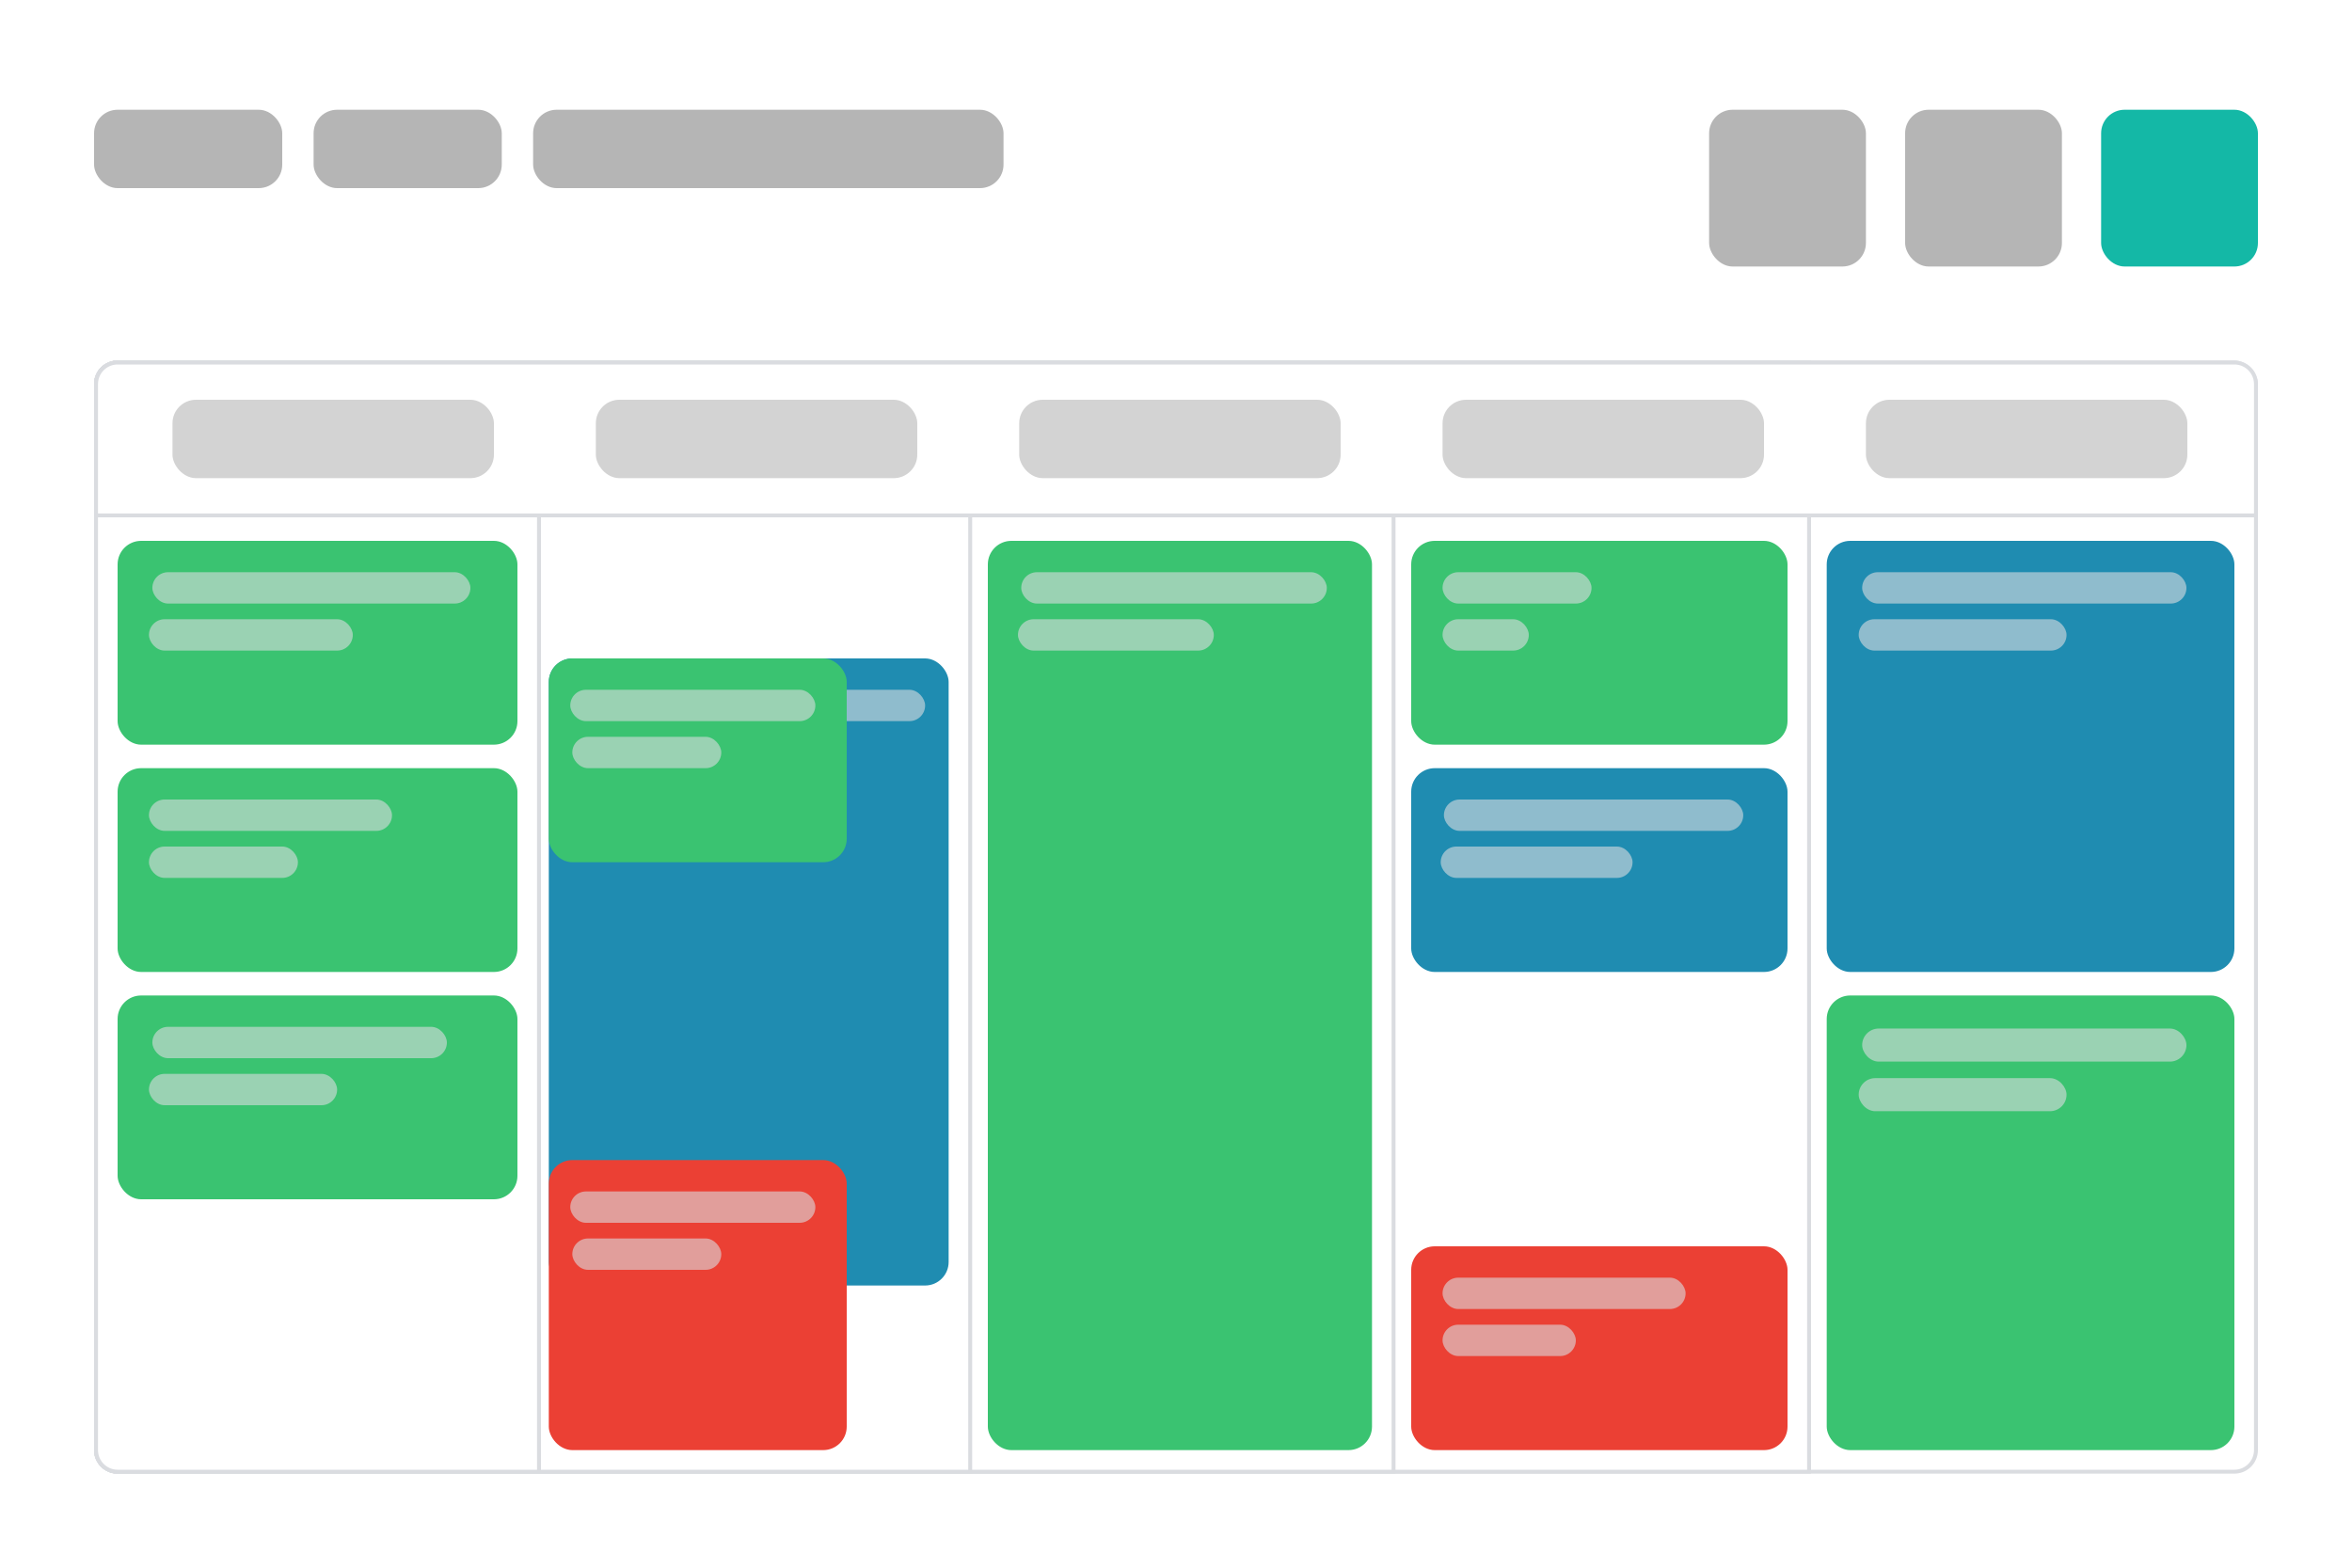
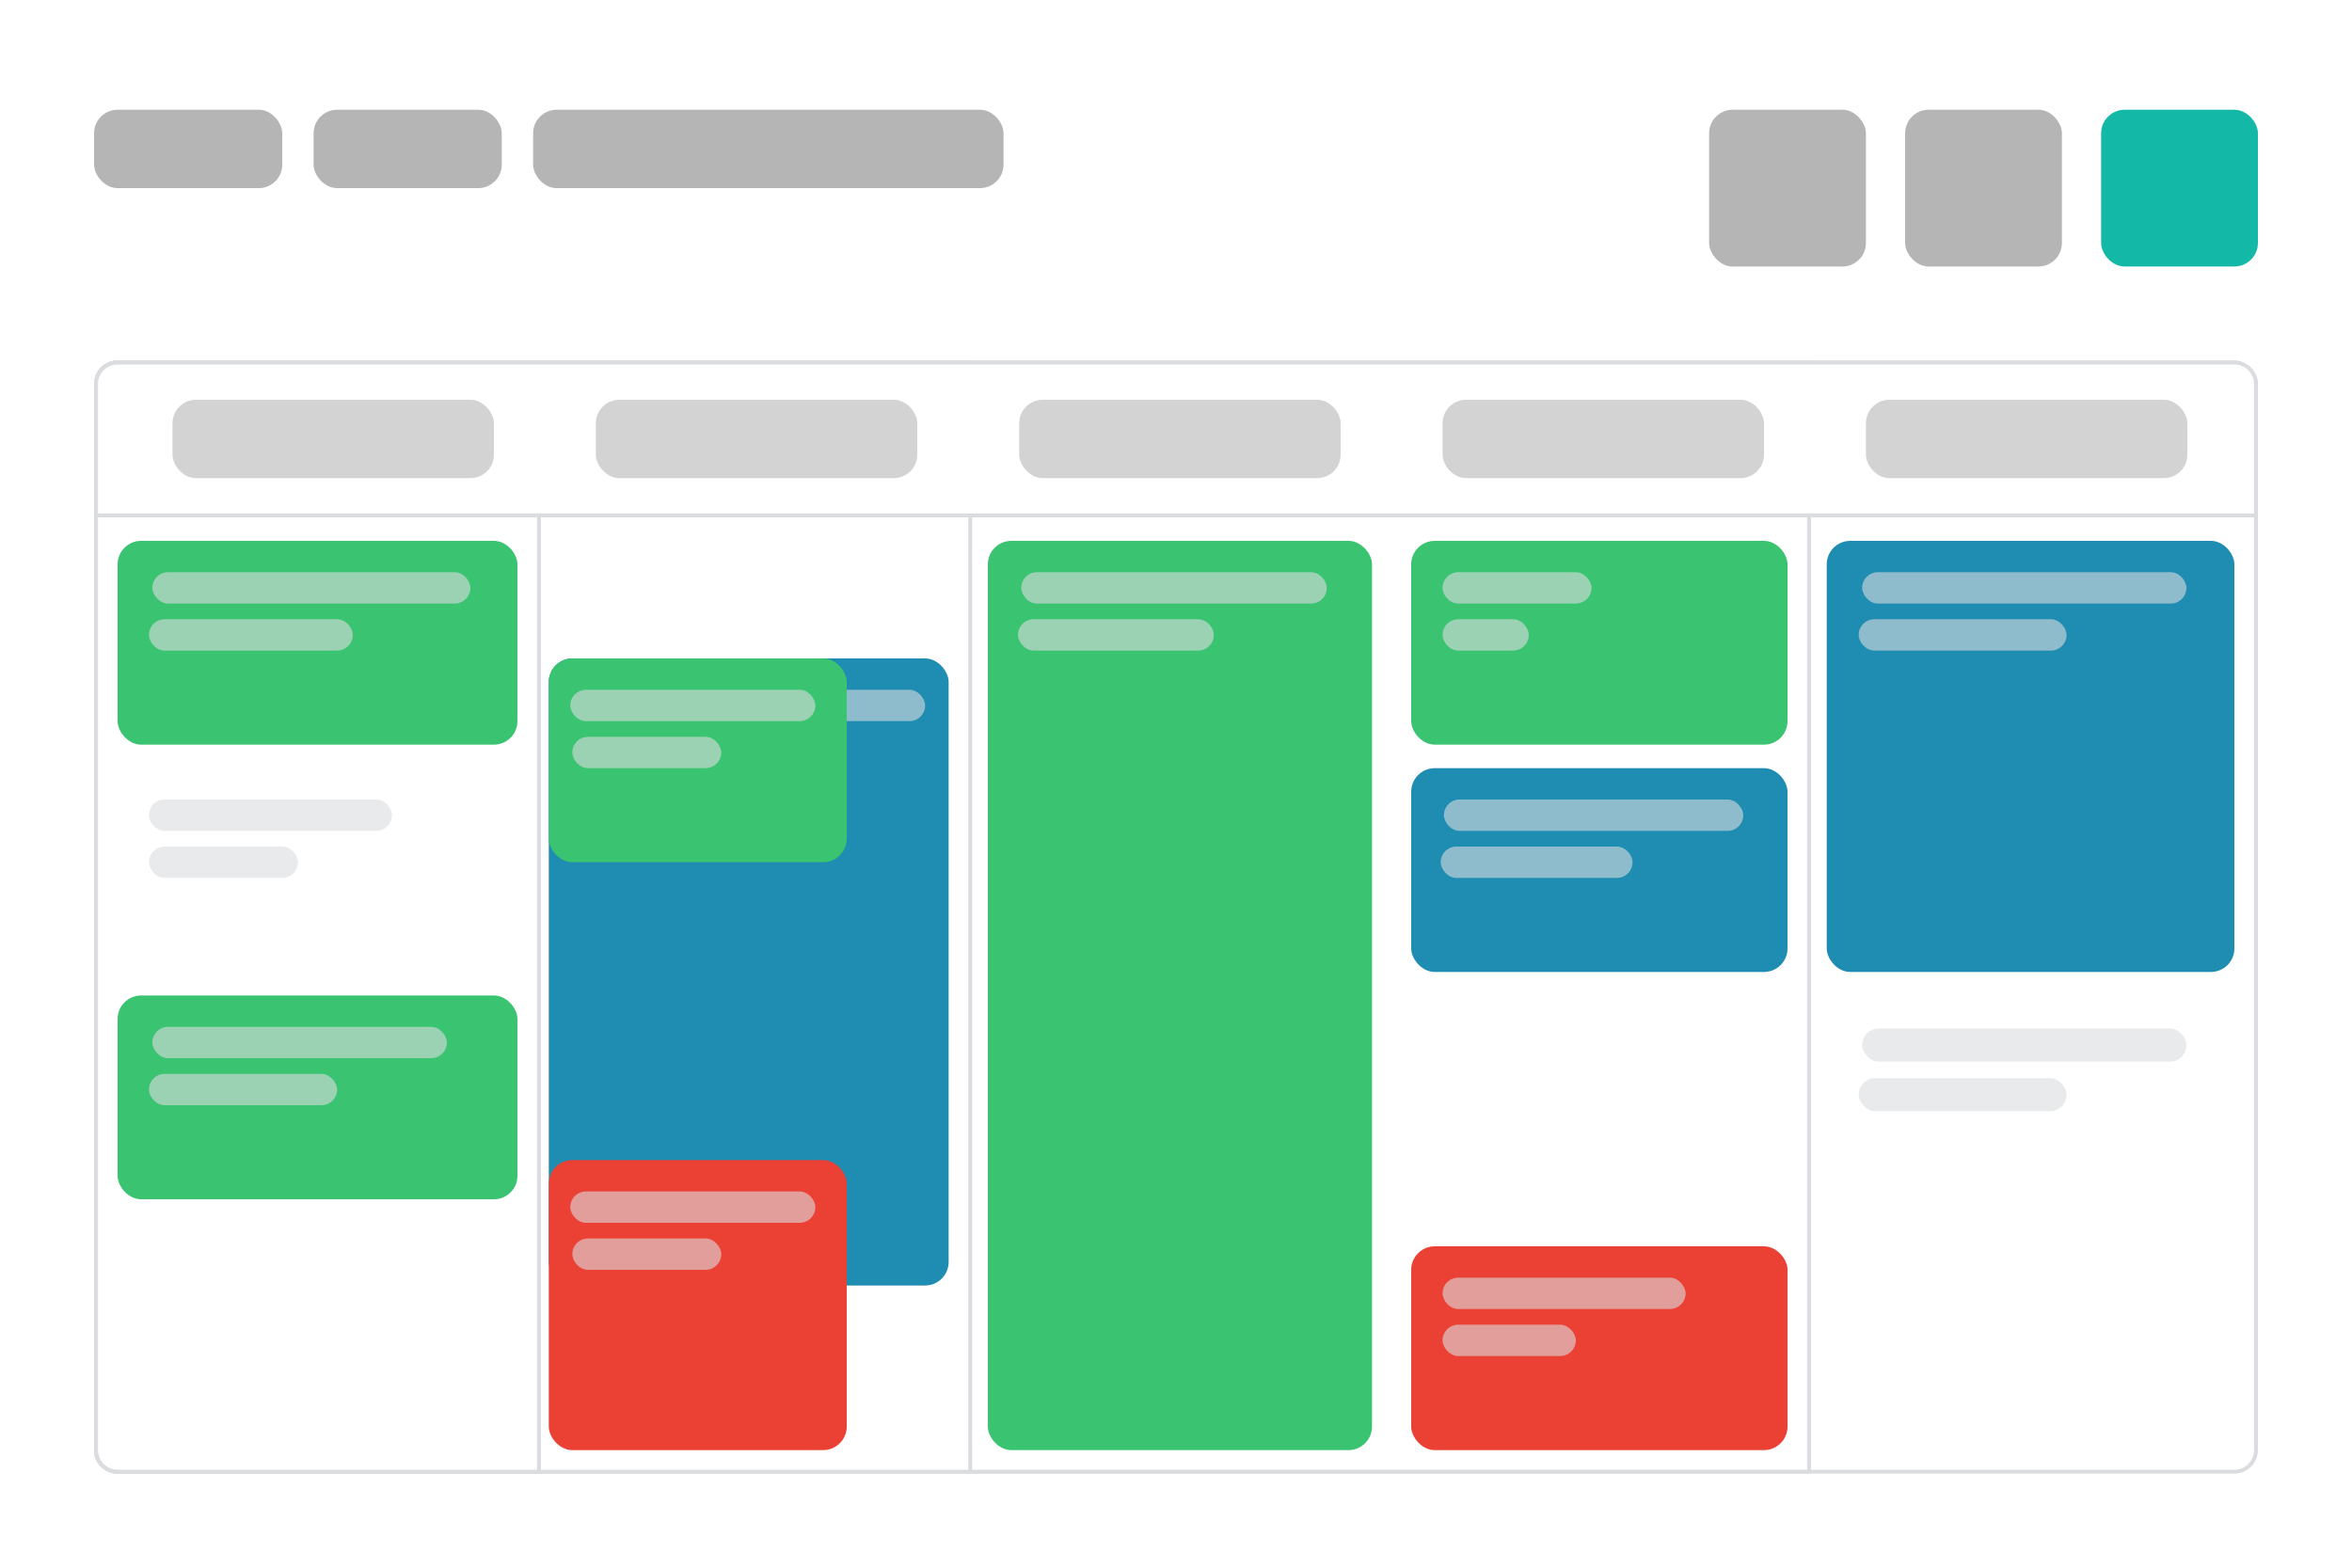
<svg xmlns="http://www.w3.org/2000/svg" width="300" height="200" viewBox="0 0 300 200" fill="none">
  <rect width="300" height="200" fill="white" />
  <rect x="12" y="14" width="24" height="10" rx="3" fill="#B5B5B5" />
  <rect x="40" y="14" width="24" height="10" rx="3" fill="#B5B5B5" />
  <rect x="68" y="14" width="60" height="10" rx="3" fill="#B5B5B5" />
  <rect x="12.25" y="46.25" width="275.5" height="141.5" rx="2.75" fill="white" stroke="#DADCE0" stroke-width="0.5" />
  <path d="M15 46.25H68.75V187.75H15C13.481 187.75 12.25 186.519 12.25 185V49C12.25 47.481 13.481 46.25 15 46.25Z" fill="white" stroke="#DADCE0" stroke-width="0.5" />
  <path d="M15 46.25H230.75V187.75H15C13.481 187.75 12.25 186.519 12.25 185V49C12.25 47.481 13.481 46.25 15 46.25Z" fill="white" stroke="#DADCE0" stroke-width="0.5" />
-   <path d="M15 46.25H177.75V187.75H15C13.481 187.75 12.25 186.519 12.25 185V49C12.25 47.481 13.481 46.25 15 46.25Z" fill="white" stroke="#DADCE0" stroke-width="0.5" />
  <path d="M15 46.25H123.75V187.75H15C13.481 187.75 12.25 186.519 12.25 185V49C12.25 47.481 13.481 46.25 15 46.25Z" fill="white" stroke="#DADCE0" stroke-width="0.5" />
  <path d="M15 46.25H68.75V187.75H15C13.481 187.75 12.25 186.519 12.25 185V49C12.25 47.481 13.481 46.25 15 46.25Z" fill="white" stroke="#DADCE0" stroke-width="0.5" />
  <path d="M15 46.25H285C286.519 46.25 287.75 47.481 287.75 49V65.75H12.25V49C12.25 47.481 13.481 46.25 15 46.25Z" fill="white" stroke="#DADCE0" stroke-width="0.5" />
  <rect x="268" y="14" width="20" height="20" rx="3" fill="#14B8A6" />
  <rect x="243" y="14" width="20" height="20" rx="3" fill="#B5B5B5" />
  <rect x="218" y="14" width="20" height="20" rx="3" fill="#B5B5B5" />
  <rect x="15" y="69" width="51" height="26" rx="3" fill="#3AC371" />
  <rect x="19.435" y="73" width="40.565" height="4" rx="2" fill="#DADCE0" fill-opacity="0.6" />
  <rect x="19" y="79" width="26" height="4" rx="2" fill="#DADCE0" fill-opacity="0.6" />
  <rect x="180" y="69" width="48" height="26" rx="3" fill="#3AC371" />
  <rect x="184" y="73" width="19" height="4" rx="2" fill="#DADCE0" fill-opacity="0.6" />
  <rect x="184" y="79" width="11" height="4" rx="2" fill="#DADCE0" fill-opacity="0.6" />
  <rect x="180" y="98" width="48" height="26" rx="3" fill="#1F8CB1" />
  <rect x="184.174" y="102" width="38.179" height="4" rx="2" fill="#DADCE0" fill-opacity="0.6" />
  <rect x="183.764" y="108" width="24.471" height="4" rx="2" fill="#DADCE0" fill-opacity="0.6" />
  <rect x="233" y="69" width="52" height="55" rx="3" fill="#1F8CB1" />
  <rect x="237.521" y="73" width="41.361" height="4" rx="2" fill="#DADCE0" fill-opacity="0.6" />
  <rect x="237.079" y="79" width="26.51" height="4" rx="2" fill="#DADCE0" fill-opacity="0.6" />
-   <rect x="233" y="127" width="52" height="58" rx="3" fill="#3AC371" />
  <rect x="237.521" y="131.218" width="41.361" height="4.218" rx="2.109" fill="#DADCE0" fill-opacity="0.6" />
  <rect x="237.079" y="137.545" width="26.51" height="4.218" rx="2.109" fill="#DADCE0" fill-opacity="0.6" />
  <rect x="180" y="159" width="48" height="26" rx="3" fill="#EB4034" />
  <rect x="184" y="163" width="31" height="4" rx="2" fill="#DADCE0" fill-opacity="0.6" />
  <rect x="184" y="169" width="17" height="4" rx="2" fill="#DADCE0" fill-opacity="0.6" />
  <rect x="126" y="69" width="49" height="116" rx="3" fill="#3AC371" />
  <rect x="130.261" y="73" width="38.975" height="4" rx="2" fill="#DADCE0" fill-opacity="0.6" />
  <rect x="129.843" y="79" width="24.98" height="4" rx="2" fill="#DADCE0" fill-opacity="0.6" />
-   <rect x="15" y="98" width="51" height="26" rx="3" fill="#3AC371" />
  <rect x="19" y="102" width="31" height="4" rx="2" fill="#DADCE0" fill-opacity="0.6" />
  <rect x="19" y="108" width="19" height="4" rx="2" fill="#DADCE0" fill-opacity="0.6" />
  <rect x="15" y="127" width="51" height="26" rx="3" fill="#3AC371" />
  <rect x="19.435" y="131" width="37.565" height="4" rx="2" fill="#DADCE0" fill-opacity="0.6" />
  <rect x="19" y="137" width="24" height="4" rx="2" fill="#DADCE0" fill-opacity="0.6" />
  <rect x="70" y="84" width="51" height="80" rx="3" fill="#1F8CB1" />
  <rect x="74" y="88" width="44" height="4" rx="2" fill="#DADCE0" fill-opacity="0.6" />
  <rect x="74" y="94" width="26" height="4" rx="2" fill="#DADCE0" fill-opacity="0.6" />
  <rect x="70" y="84" width="38" height="26" rx="3" fill="#3AC371" />
  <rect x="72.739" y="88" width="31.261" height="4" rx="2" fill="#DADCE0" fill-opacity="0.6" />
  <rect x="73" y="94" width="19" height="4" rx="2" fill="#DADCE0" fill-opacity="0.6" />
  <rect x="70" y="148" width="38" height="37" rx="3" fill="#EB4034" />
  <rect x="72.739" y="152" width="31.261" height="4" rx="2" fill="#DADCE0" fill-opacity="0.6" />
  <rect x="73" y="158" width="19" height="4" rx="2" fill="#DADCE0" fill-opacity="0.6" />
  <rect x="22" y="51" width="41" height="10" rx="3" fill="#B5B5B5" fill-opacity="0.6" />
  <rect x="76" y="51" width="41" height="10" rx="3" fill="#B5B5B5" fill-opacity="0.6" />
  <rect x="130" y="51" width="41" height="10" rx="3" fill="#B5B5B5" fill-opacity="0.6" />
  <rect x="184" y="51" width="41" height="10" rx="3" fill="#B5B5B5" fill-opacity="0.6" />
  <rect x="238" y="51" width="41" height="10" rx="3" fill="#B5B5B5" fill-opacity="0.6" />
</svg>